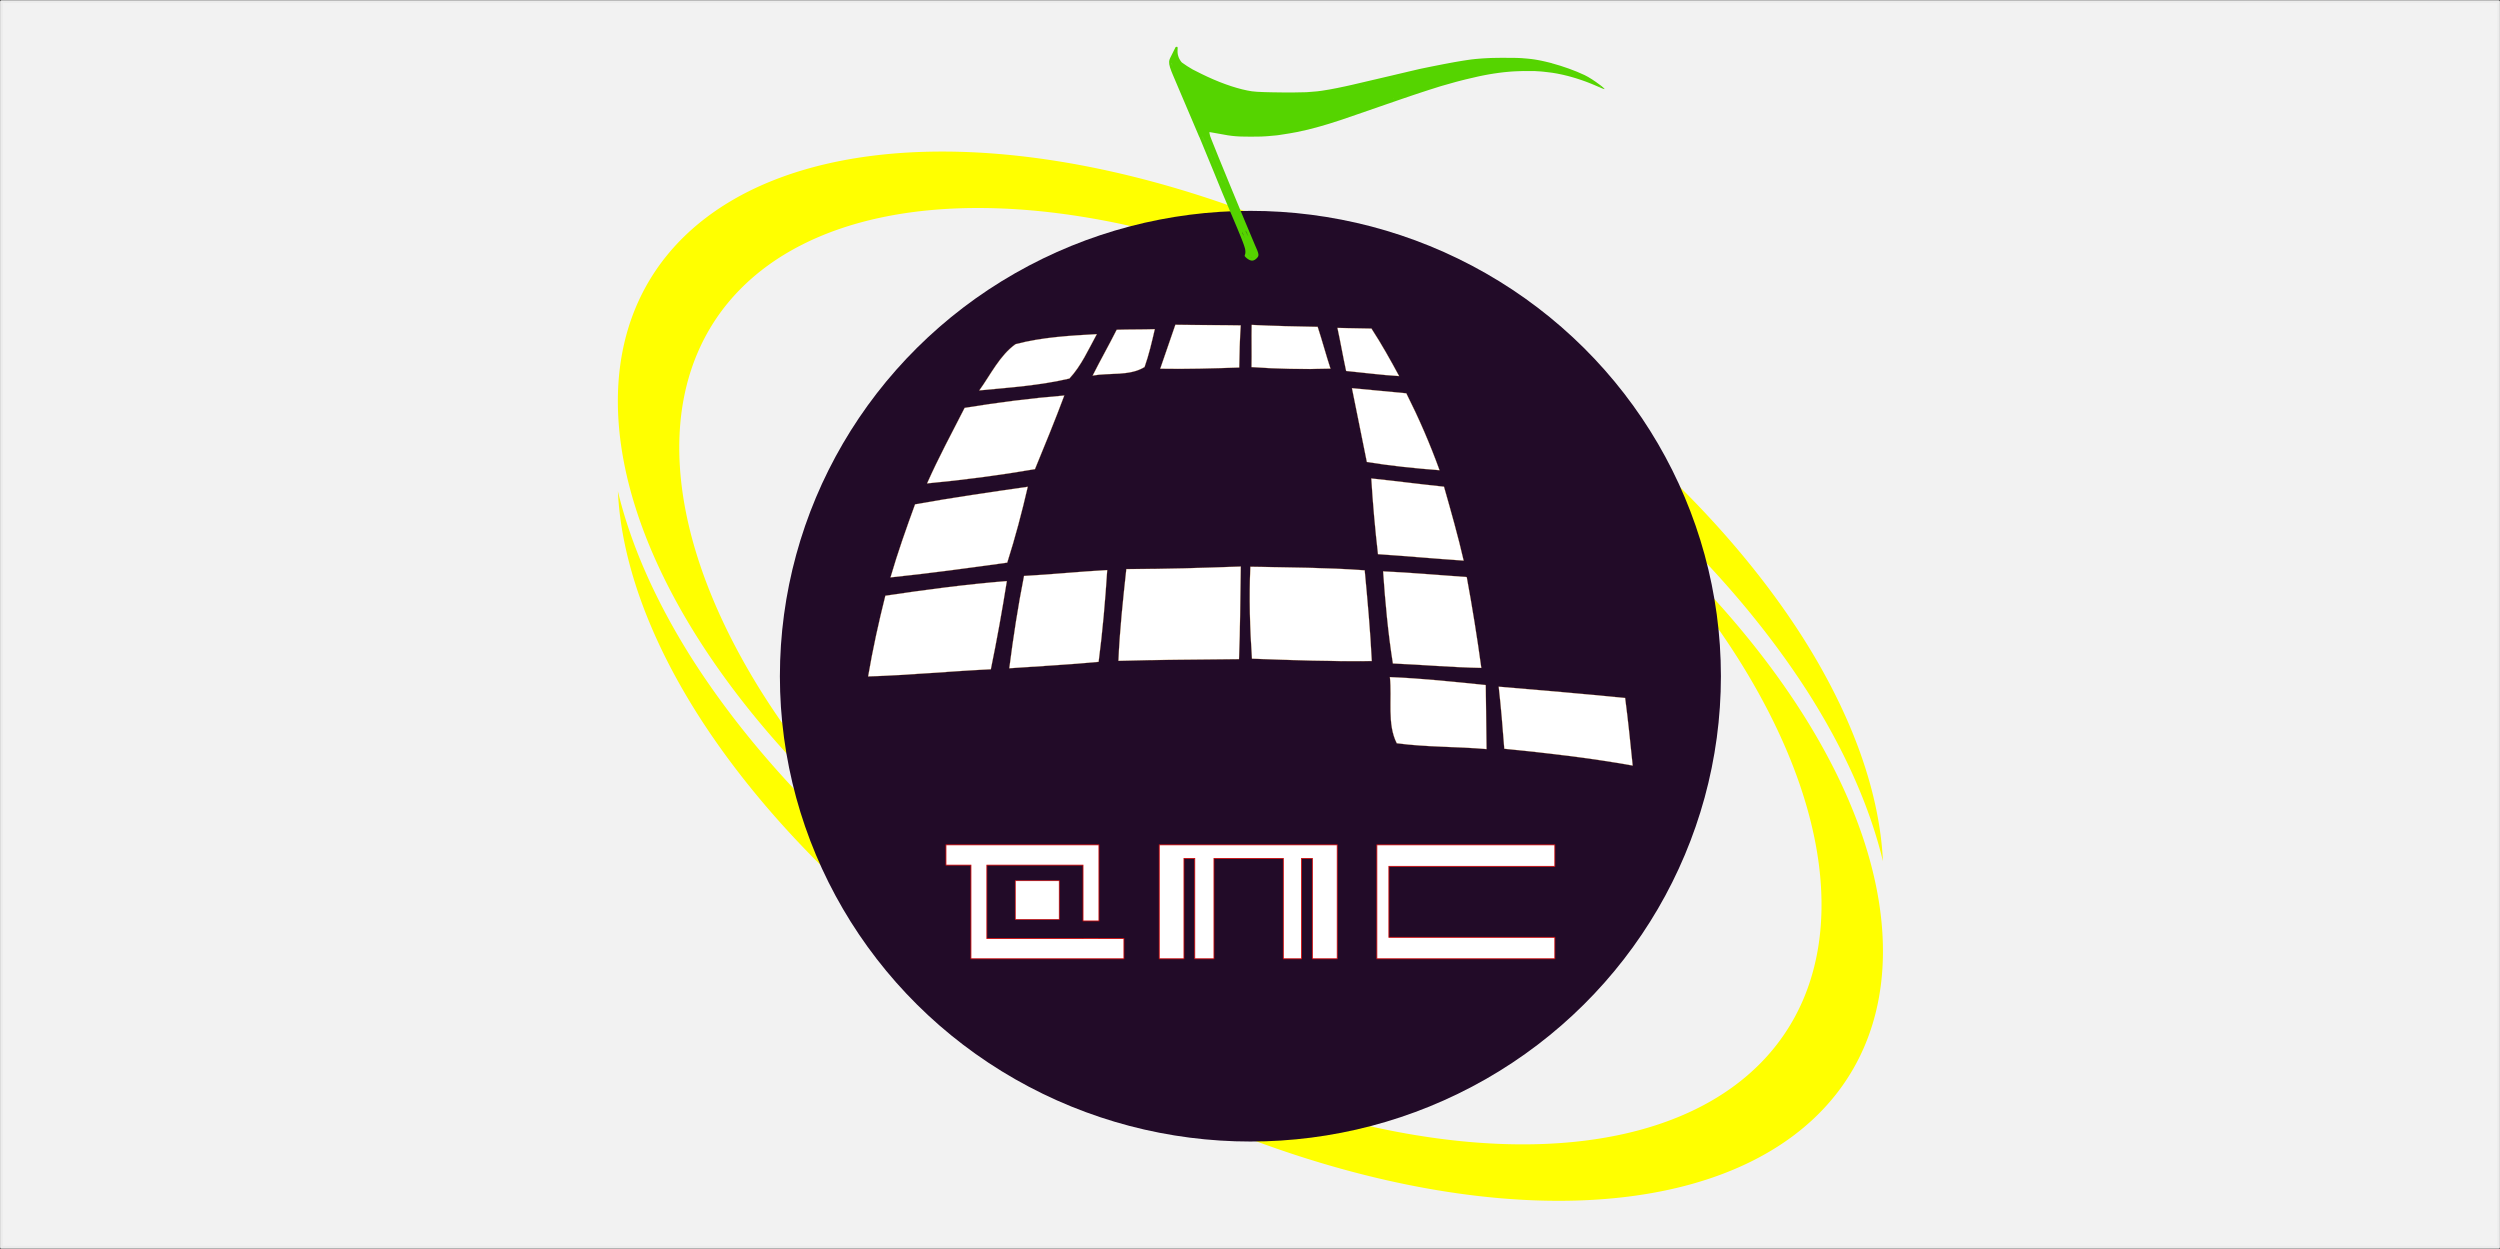
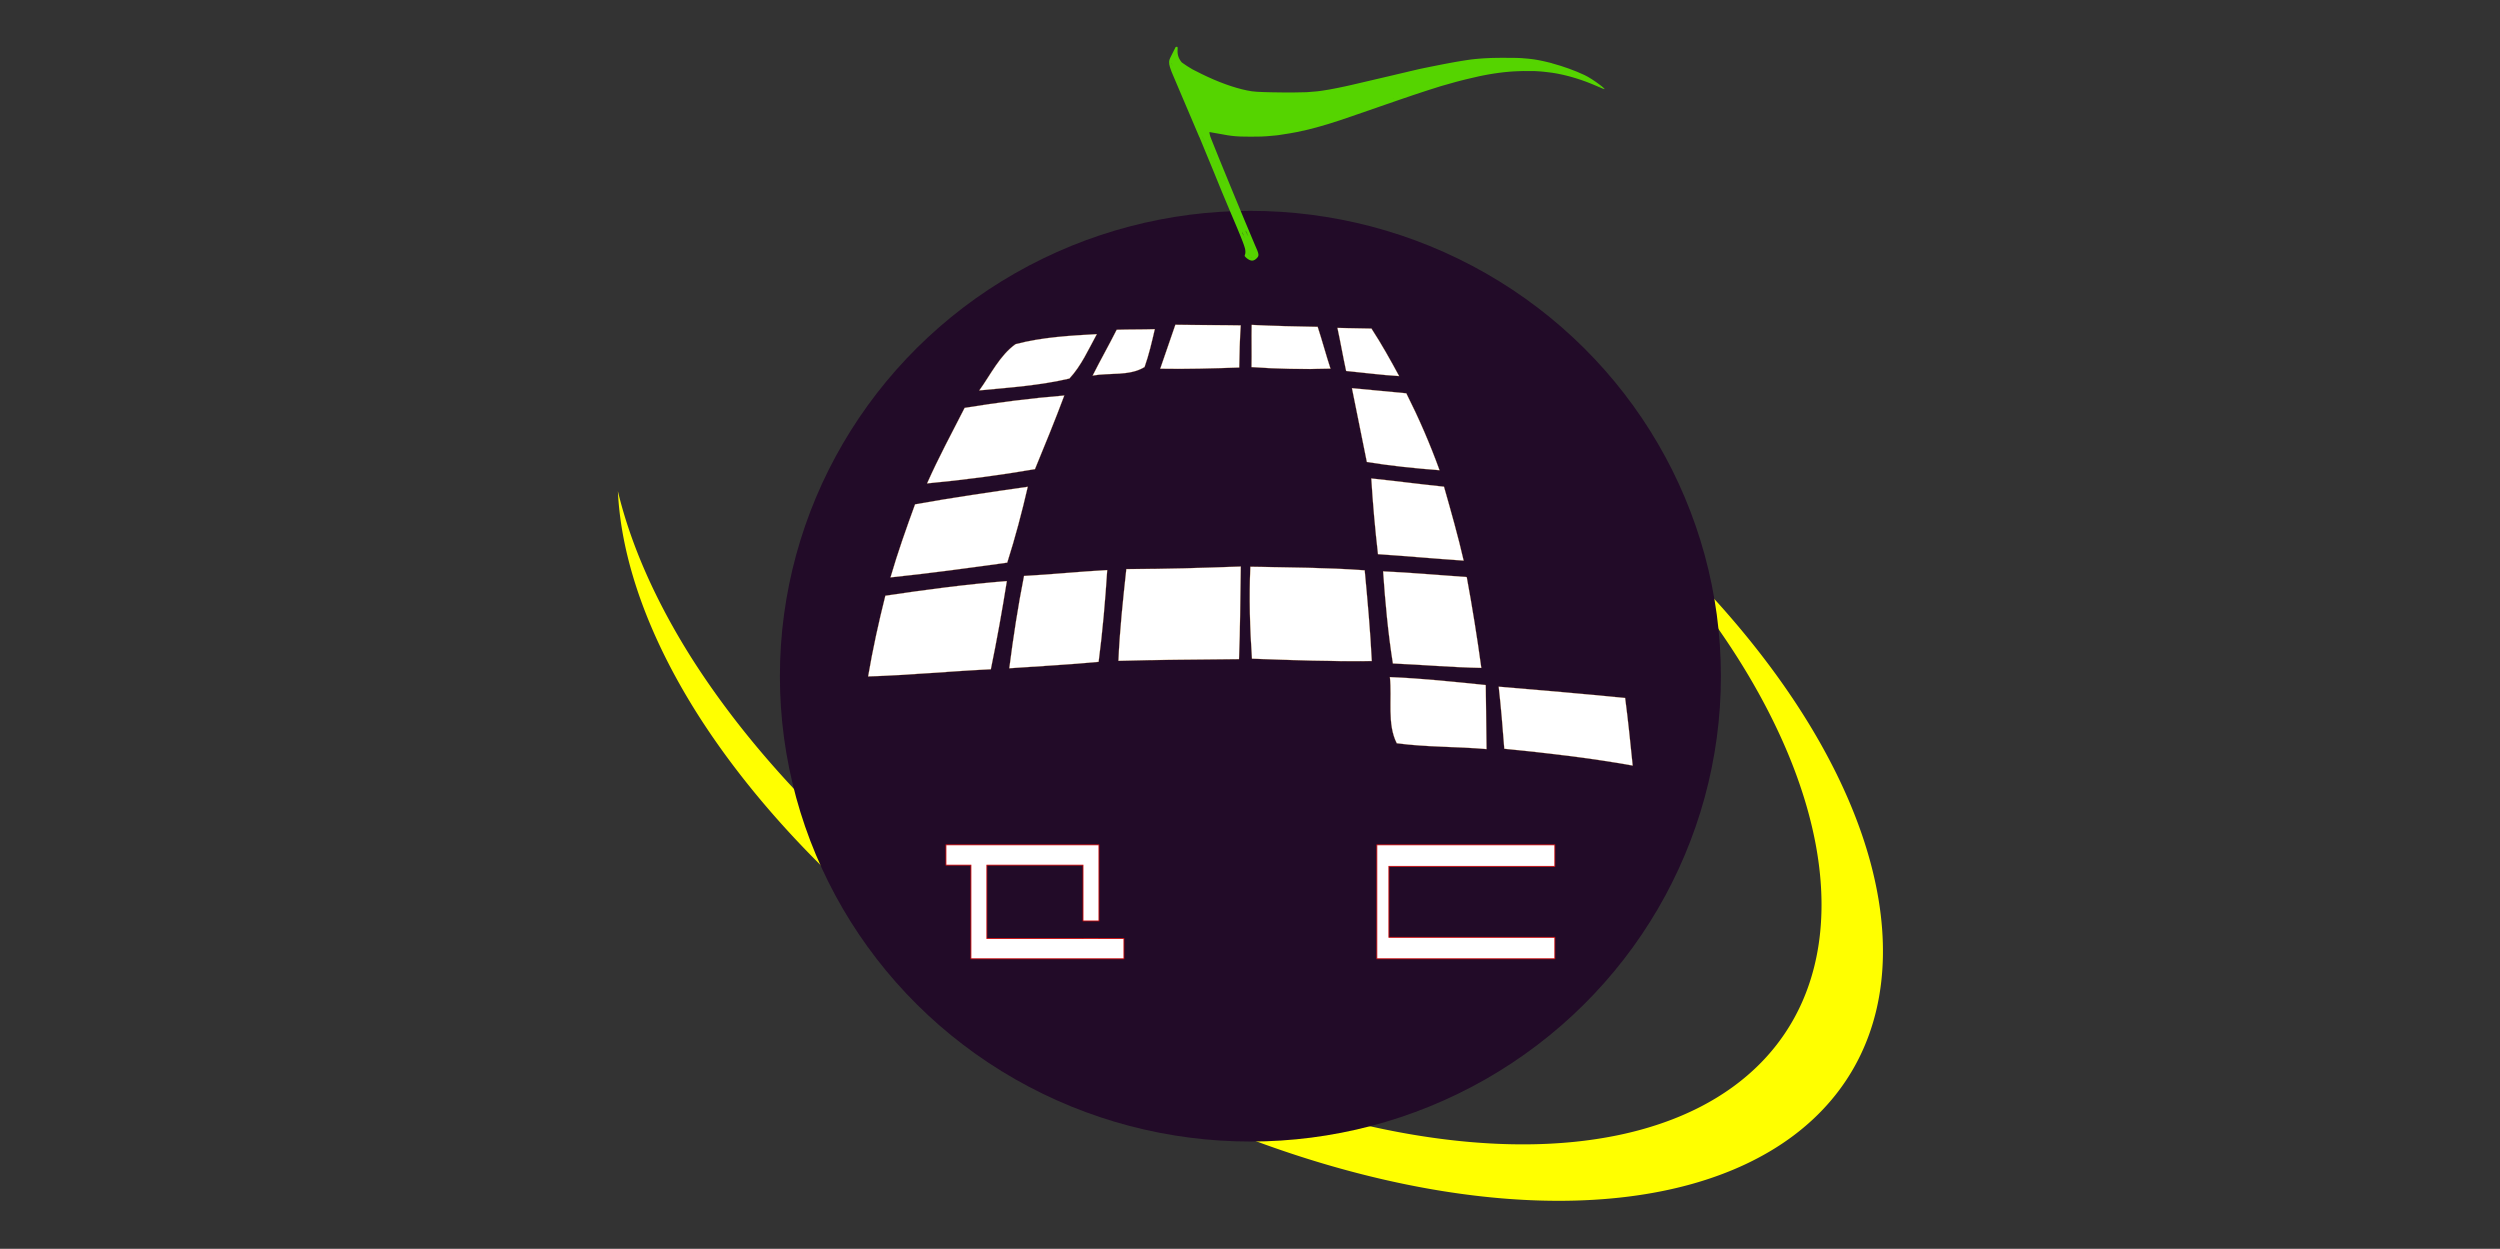
<svg xmlns="http://www.w3.org/2000/svg" version="1.1" viewBox="0 0 637.8 318.6">
  <rect x="0" y="0" width="637.8" height="318.6" fill="#333333" stroke="none" />
  <g transform="translate(-53.147 -366.88)">
-     <rect x="53.519" y="367.3" width="637.06" height="317.77" fill="#f2f2f2" stroke="#ececec" stroke-linecap="round" stroke-linejoin="round" stroke-width=".698" />
    <g transform="matrix(.6 0 0 .6 576.15 211.75)">
      <g transform="translate(-712.05 19.884)" fill="#ff0">
        <path d="m520.41 447.11a290.65 158.52 33.185 0 1 58.651 71 290.65 158.52 33.185 0 1-91.185 207.14 290.65 158.52 33.185 0 1-353.66-207.14 290.65 158.52 33.185 0 1-31.119-70.609 297.69 163.52 30.742 0 0 33.748 94.609 297.69 163.52 30.742 0 0 366.24 207.14 297.69 163.52 30.742 0 0 103.76-207.14 297.69 163.52 30.742 0 0-86.431-95z" />
-         <path d="m223.69 605.25a290.65 158.52 33.185 0 1-58.651-71 290.65 158.52 33.185 0 1 91.185-207.14 290.65 158.52 33.185 0 1 353.66 207.14 290.65 158.52 33.185 0 1 31.119 70.609 297.69 163.52 30.742 0 0-33.748-94.609 297.69 163.52 30.742 0 0-366.24-207.14 297.69 163.52 30.742 0 0-103.76 207.14 297.69 163.52 30.742 0 0 86.431 95z" />
      </g>
      <ellipse cx="-340" cy="546.07" rx="200.06" ry="197.86" fill="#220b28" />
      <path d="m-371.21 278.45c-0.132-0.019-0.323 0.018-0.593 0.119l-2.234 4.471c-0.014 0.027-0.021 0.053-0.034 0.08-0.013 0.028-0.058 0.115-0.062 0.125 0 5e-3 -5e-3 9e-3 -6e-3 0.013-5e-3 5e-3 -0.017 0.035-0.019 0.04-0.045 0.1-0.076 0.185-0.112 0.277-0.019 0.048-0.041 0.096-0.058 0.141 0 5e-3 -5e-3 0.01-6e-3 0.014-5e-3 0.012-0.01 0.025-0.014 0.037l-0.01 0.027v5e-3 6e-3c-0.423 1.25-0.229 2.526 0.785 5.114 9e-3 0.027 0.033 0.093 0.04 0.112 0 5e-3 0.013 0.032 0.014 0.035 0 5e-3 0 5e-3 5e-3 8e-3 7e-3 0.019 0.07 0.165 0.078 0.188 0.115 0.287 0.24 0.595 0.375 0.915 8e-3 0.02 0.016 0.038 0.025 0.058 0.415 0.998 1.212 2.879 3.693 8.69 2.719 6.369 6.904 16.204 7.431 17.462l0.146 0.35h0.028 0.014c2.306 5.496 4.252 10.211 6.098 14.774 0.564 1.396 0.84 2.055 1.301 3.189 0.718 1.793 1.479 3.656 2.295 5.627 1.186 2.873 2.289 5.499 3.799 9.04 0.606 1.421 1.119 2.63 1.617 3.805 0.169 0.399 0.352 0.827 0.511 1.205 0.269 0.637 0.485 1.161 0.721 1.725 0.444 1.066 0.869 2.094 1.216 2.952 0.021 0.053 0.043 0.106 0.064 0.158 0.341 0.848 0.602 1.523 0.845 2.16 0.407 1.081 0.719 1.978 0.894 2.629 0.044 0.177 0.097 0.358 0.128 0.528v6e-3c0.105 0.576 0.135 1.112 0.091 1.59-0.023 0.154-0.051 0.307-0.091 0.459l-0.028 0.107c-0.116 0.224-0.168 0.411-0.152 0.586l-0.018 0.069-0.025 0.082 5e-3 5e-3 0.125 0.116c0.131 0.248 0.407 0.509 0.877 0.873 1.651 1.276 2.814 1.265 4.118-0.038 1.138-1.138 1.102-1.628-0.865-5.961-0.023-0.054-0.039-0.093-0.063-0.149-1.002-2.351-2.459-5.832-4.018-9.57-0.519-1.246-1.062-2.553-1.619-3.895-1.239-2.983-2.507-6.041-3.791-9.154-0.316-0.765-0.606-1.469-0.904-2.191-3.553-8.626-6.776-16.529-7.944-19.525-0.217-0.558-0.388-1.01-0.528-1.391-0.024-0.103-0.066-0.268-0.148-0.537-0.102-0.335-0.195-0.754-0.21-0.935l-0.024-0.297s5e-3 -7e-3 6e-3 -9e-3l0.243-0.013c0.037 0 0.093 5e-3 0.137 5e-3 0.373 0.031 1.187 0.173 3.264 0.573 3.311 0.638 5.283 0.965 7.436 1.135 0.023 0 0.049 5e-3 0.073 5e-3 5e-3 2.1e-4 6e-3 0 8e-3 0h0.012c0.349 0.027 0.707 0.053 1.074 0.072 0.053 5e-3 0.092 8e-3 0.146 0.012 0.049 5e-3 0.314 7e-3 0.419 0.011 0 2e-5 5e-3 -9e-5 7e-3 0 0.172 8e-3 0.323 0.023 0.501 0.03 0.364 0.014 1.014 0.025 1.798 0.032 0.012 0 0.058 5e-3 0.067 5e-3 5e-3 0 0.058-1.9e-4 0.064 0 0.078 0 0.153 5e-3 0.232 5e-3h0.129 0.03 0.147c0.166 0 0.347 5e-3 0.517 5e-3 0.362 6e-3 0.726 8e-3 1.092 9e-3 0.101 1.8e-4 0.189 5e-3 0.292 5e-3h0.098l0.493-6e-3c0.236 0 0.469-5e-3 0.706-7e-3h0.372 0.022 0.117c0.708 0 1.369-0.013 2.019-0.031 0.09-5e-3 0.179-5e-3 0.268-7e-3 0.109-5e-3 0.302-5e-3 0.389-7e-3 0.117-5e-3 0.274-0.016 0.399-0.022 0.242-0.011 0.503-0.028 0.751-0.042 0.059-5e-3 0.114-6e-3 0.174-0.01 0.119-7e-3 0.256-0.01 0.372-0.017 0.035 0 0.092-8e-3 0.129-0.01 0.091-6e-3 0.173-0.012 0.265-0.018 0.167-0.011 0.36-0.027 0.533-0.04h0.026c1.388-0.1 2.727-0.219 3.671-0.329 0.128-0.014 0.16-0.021 0.263-0.033 0.03-5e-3 0.055-7e-3 0.083-0.01h5e-3c0.02-5e-3 0.04-5e-3 0.06-7e-3 0.029-5e-3 0.057-7e-3 0.084-0.01 0.079-0.01 0.168-0.021 0.228-0.03 0.014-5e-3 0.067-8e-3 0.078-0.01 7e-3 0 0.082-0.013 0.093-0.015 9e-3 0 0.034-5e-3 0.043-5e-3l0.032-5e-3c0.214-0.038 0.842-0.134 1.438-0.221 1.135-0.165 2.223-0.34 3.294-0.522 0.048-8e-3 0.097-0.017 0.145-0.025 0.949-0.162 1.885-0.331 2.803-0.512 0.04-8e-3 0.082-0.016 0.122-0.024 3.148-0.621 6.173-1.359 9.437-2.292 1.2-0.343 2.141-0.619 3.108-0.906 0.111-0.032 0.234-0.068 0.344-0.1 0.222-0.067 0.485-0.143 0.707-0.211 2.786-0.828 5.976-1.905 11.801-3.93 0.037-0.013 0.079-0.027 0.116-0.04 2.189-0.756 5.606-1.938 9.645-3.336 1.535-0.531 1.117-0.384 2.942-1.016 2.066-0.716 4.044-1.398 4.396-1.518 0.352-0.119 1.121-0.385 1.71-0.59 0.146-0.051 0.345-0.117 0.497-0.17 1.477-0.509 2.961-1.015 4.46-1.518 1.287-0.433 2.32-0.772 3.376-1.12 1.102-0.363 2.222-0.73 3.363-1.099 2.009-0.65 3.86-1.24 5.134-1.625 0.071-0.021 0.142-0.043 0.213-0.064 1.668-0.501 4.394-1.271 5.935-1.675l0.136-0.036v-5e-3c0.272-0.072 0.534-0.143 0.82-0.219 0.391-0.103 0.766-0.199 1.146-0.298 0.25-0.065 0.475-0.119 0.718-0.182 0.547-0.14 1.094-0.279 1.613-0.409 1.956-0.486 3.774-0.912 5.476-1.278 0.23-0.049 0.463-0.101 0.689-0.148 0.397-0.083 0.782-0.159 1.168-0.236 0.329-0.065 0.661-0.132 0.984-0.194 0.326-0.062 0.644-0.119 0.964-0.177 0.33-0.06 0.662-0.122 0.987-0.178 0.435-0.075 0.863-0.142 1.289-0.21 0.19-0.03 0.382-0.063 0.57-0.092 0.617-0.094 1.228-0.18 1.832-0.26 0.269-0.035 0.365-0.049 0.547-0.074 0.578-0.073 1.156-0.148 1.732-0.211 0.035-5e-3 0.071-7e-3 0.106-0.011 0.138-0.015 0.276-0.028 0.414-0.042 0.755-0.078 1.511-0.15 2.274-0.212 0.057-5e-3 0.115-0.01 0.172-0.014 0.042-5e-3 0.088-7e-3 0.13-0.01 0.383-0.03 0.743-0.051 1.107-0.072 0.331-0.018 0.685-0.035 1.125-0.054 0.494-0.02 1.067-0.041 1.882-0.067 0.275-7e-3 0.71-0.025 0.853-0.025h0.193v-8e-3 -5e-3c1.935-9e-3 4.061-5e-3 5.035 0.023 0.749 0.031 1.558 0.082 2.397 0.15 0.332 0.028 0.665 0.056 0.994 0.088 0.089 8e-3 0.177 0.017 0.266 0.026 0.926 0.092 1.834 0.198 2.69 0.316 0.161 0.021 0.313 0.039 0.478 0.062 0.08 0.011 0.249 0.035 0.276 0.038l0.152 0.019v-6e-3c0.554 0.085 1.107 0.175 1.658 0.274 0.214 0.038 0.428 0.076 0.642 0.117 0.628 0.119 1.255 0.248 1.883 0.385 0.233 0.051 0.466 0.103 0.699 0.156 0.62 0.142 1.24 0.292 1.861 0.452 0.215 0.055 0.431 0.112 0.646 0.17 0.341 0.091 0.683 0.191 1.024 0.288 0.545 0.154 1.09 0.311 1.635 0.479 0.358 0.11 0.718 0.227 1.077 0.344 0.513 0.166 1.026 0.335 1.539 0.512 0.625 0.216 1.251 0.435 1.882 0.67 0.154 0.057 0.308 0.119 0.462 0.177 0.561 0.213 1.127 0.436 1.746 0.689 0.197 0.08 0.385 0.154 0.59 0.24 0.716 0.298 1.67 0.709 2.758 1.18 0.569 0.252 1.008 0.44 1.346 0.576 0.054 0.023 0.106 0.044 0.14 0.055 0.443 0.175 0.713 0.266 0.722 0.229 0.164-0.014-0.085-0.304-0.591-0.75l-0.016-0.013-0.106-0.087-0.078-0.068c-5e-3 -5e-3 -8e-3 -6e-3 -0.011-9e-3 -0.079-0.069-0.195-0.165-0.351-0.29-0.083-0.068-0.156-0.129-0.247-0.201-0.115-0.091-0.248-0.191-0.373-0.287-0.125-0.096-0.249-0.191-0.384-0.291-1.831-1.379-4.41-3.106-6.273-3.983-4.182-1.968-9.132-3.736-13.884-5.016v-0.014-5e-3 -5e-3l-0.016-5e-3v-0.01l-0.875-0.218c-0.097-0.025-0.107-0.028-0.212-0.054-0.625-0.156-1.216-0.297-1.786-0.429-0.173-0.04-0.335-0.075-0.504-0.113-0.039-9e-3 -0.104-0.026-0.139-0.033-0.13-0.029-0.25-0.052-0.378-0.08-0.167-0.036-0.341-0.078-0.505-0.112-0.15-0.032-0.298-0.061-0.446-0.091-0.162-0.033-0.319-0.061-0.477-0.092-0.109-0.021-0.22-0.043-0.329-0.064-0.066-0.012-0.134-0.027-0.2-0.039-0.127-0.024-0.256-0.049-0.382-0.071-0.147-0.026-0.291-0.046-0.437-0.071-0.098-0.017-0.198-0.033-0.296-0.049-7e-3 0-0.014 0-0.021-5e-3h-9e-3c-0.111-0.018-0.223-0.038-0.334-0.055-0.063-0.01-0.126-0.021-0.189-0.031h-0.018c-0.107-0.016-0.216-0.029-0.323-0.044-0.139-0.02-0.281-0.038-0.421-0.057-0.032-5e-3 -0.063-9e-3 -0.095-0.013-0.113-0.015-0.226-0.032-0.339-0.046-0.064-8e-3 -0.129-0.016-0.194-0.024-0.214-0.026-0.434-0.049-0.651-0.072-0.262-0.028-0.527-0.057-0.793-0.082-0.132-0.012-0.265-0.026-0.4-0.037-0.107-9e-3 -0.222-0.016-0.33-0.025-0.236-0.019-0.474-0.039-0.716-0.056-0.164-0.012-0.322-0.025-0.491-0.036v-0.012l-0.192-0.02c-0.366-0.039-1.004-0.069-1.786-0.093h-0.036-0.084c-0.226-7e-3 -0.416-0.014-0.676-0.019-0.124-5e-3 -0.215-9e-3 -0.343-0.012-6e-3 -1.8e-4 -0.026 1.7e-4 -0.032 0-0.515-0.013-1.395-0.02-2.422-0.023-0.545-8e-3 -1.099-5e-3 -1.653-6e-3 -0.257-1.9e-4 -0.494 0-0.752 0-0.492 0-0.977-5e-3 -1.471 0v-5e-3l-1.798 0.021c-0.118 0-0.243 7e-3 -0.362 9e-3h-0.054-0.087c-0.032 0-0.063 0-0.095 5e-3 -0.177 5e-3 -0.277 7e-3 -0.443 0.01-0.427 7e-3 -0.96 0.012-1.125 0.02-0.052 5e-3 -0.085 5e-3 -0.136 7e-3h-0.089c-0.101 5e-3 -0.141 8e-3 -0.238 0.012-0.095 5e-3 -0.189 8e-3 -0.284 0.012-0.264 0.01-0.521 0.027-0.784 0.039-0.054 5e-3 -0.108 6e-3 -0.163 8e-3 -0.217 0.011-0.446 0.02-0.666 0.032-0.086 5e-3 -0.17 9e-3 -0.257 0.014-0.371 0.021-0.733 0.042-1.099 0.066-0.227 0.015-0.445 0.033-0.669 0.05-0.258 0.019-0.508 0.037-0.759 0.057h-0.015c-0.455 0.037-0.891 0.074-1.324 0.116-0.158 0.015-0.334 0.028-0.487 0.043-0.057 6e-3 -0.133 0.017-0.191 0.023-0.142 0.015-0.291 0.033-0.432 0.049-0.224 0.025-0.475 0.046-0.688 0.072-0.226 0.028-0.525 0.072-0.78 0.106-0.058 8e-3 -0.118 0.015-0.177 0.023-0.082 0.011-0.177 0.02-0.258 0.031-0.118 0.016-0.277 0.042-0.403 0.06-0.28 0.04-0.577 0.085-0.879 0.131-0.373 0.057-0.739 0.112-1.149 0.177-0.412 0.065-0.83 0.134-1.267 0.206-0.079 0.013-0.163 0.028-0.243 0.041-0.045 8e-3 -0.092 0.015-0.138 0.023-0.145 0.025-0.284 0.048-0.432 0.073-0.452 0.076-0.893 0.15-1.361 0.232v-5e-3l-0.024 5e-3h-5e-3c-0.011 0-0.702 0.131-0.905 0.167-0.015 5e-3 -0.029 5e-3 -0.044 8e-3 -0.041 7e-3 -0.129 0.025-0.176 0.033-0.036 7e-3 -0.07 0.013-0.106 0.019-0.384 0.069-0.76 0.135-1.148 0.207-0.221 0.041-0.522 0.101-0.759 0.146-0.114 0.021-0.234 0.042-0.348 0.064-0.019 5e-3 -0.044 8e-3 -0.063 0.012-0.074 0.014-0.136 0.026-0.212 0.04-0.419 0.079-0.671 0.122-0.992 0.184-0.238 0.045-0.619 0.123-0.884 0.175-0.113 0.022-0.244 0.049-0.36 0.071-0.026 5e-3 -0.046 9e-3 -0.072 0.014-0.273 0.053-0.56 0.111-0.843 0.167-0.01 0-0.019 5e-3 -0.029 6e-3h-9e-3c-0.017 5e-3 -0.034 7e-3 -0.051 0.01v0c-0.01 0-0.021 5e-3 -0.031 6e-3 -1 0.195-1.879 0.369-2.832 0.559-0.381 0.076-0.659 0.132-1.024 0.206-1.015 0.204-1.819 0.369-2.578 0.528-0.159 0.033-0.284 0.06-0.428 0.09-0.378 0.079-0.616 0.126-0.857 0.178-0.012 5e-3 -0.165 0.039-0.18 0.042-6e-3 0-0.027 6e-3 -0.033 7e-3 0 0-0.021 6e-3 -0.024 6e-3 -0.032 7e-3 -0.156 0.032-0.185 0.038-0.023 5e-3 -0.251 0.06-0.284 0.067l-0.176 0.037v5e-3c-0.022 5e-3 -0.141 0.033-0.166 0.039-6e-3 0-0.019 5e-3 -0.025 5e-3 -0.038 9e-3 -0.084 0.018-0.119 0.026-0.36 0.084-1.152 0.268-1.758 0.41-0.13 0.03-0.439 0.104-0.598 0.141-0.019 5e-3 -0.042 0.01-0.06 0.014-0.102 0.025-0.274 0.065-0.382 0.091-0.046 0.011-0.107 0.025-0.155 0.036h-0.03l-2.446 0.583c-0.213 0.05-0.321 0.075-0.535 0.126-1.102 0.259-2.268 0.532-2.573 0.602l-0.663 0.154v5e-3c-0.053 0.013-0.943 0.223-1.107 0.263-0.023 6e-3 -0.089 0.021-0.112 0.026-0.088 0.021-0.201 0.048-0.29 0.069-0.032 8e-3 -0.141 0.033-0.175 0.041-5.996 1.43-14.051 3.313-17.1 3.998-0.918 0.206-1.917 0.434-2.69 0.601-5e-3 0-9e-3 0-0.013 5e-3h-0.012c-1.274 0.276-2.399 0.511-3.526 0.738-2.517 0.508-4.558 0.871-6.466 1.143-0.223 0.032-0.448 0.065-0.667 0.094-0.408 0.054-0.813 0.106-1.215 0.152-0.074 9e-3 -0.146 0.016-0.22 0.024-0.037 5e-3 -0.075 8e-3 -0.112 0.012-1.324 0.146-2.651 0.253-4.087 0.336-0.172 9e-3 -0.345 0.019-0.52 0.027h-0.016c-1.188 0.059-3.057 0.093-5.268 0.104-0.388 0-0.743 5e-3 -1.151 5e-3 -1.057 0-2.148 0-3.293-0.01h-0.133c-1.417-0.012-2.876-0.032-4.318-0.06-0.918-0.018-1.636-0.037-2.367-0.055-0.503-0.013-0.995-0.026-1.46-0.041-2.317-0.074-3.66-0.162-4.755-0.31-0.116-0.016-0.192-0.021-0.282-0.029-5.171-0.765-12.052-3.01-18.841-6.17-0.286-0.133-0.58-0.275-0.871-0.413-0.492-0.232-1.02-0.483-1.606-0.766-1.607-0.778-3.009-1.485-3.859-1.946-1.668-0.961-3.163-1.921-4.405-2.841-5e-3 -5e-3 -6e-3 -5e-3 -9e-3 -8e-3 -0.089-0.069-0.169-0.132-0.232-0.195l-5e-3 -5e-3c-0.023-0.023-0.049-0.055-0.072-0.081-0.056-0.062-0.118-0.139-0.192-0.237 0 0-5e-3 -5e-3 -5e-3 -6e-3 -5e-3 -7e-3 -0.01-0.014-0.015-0.02-0.037-0.049-0.07-0.098-0.105-0.147-0.074-0.103-0.148-0.212-0.221-0.325-0.075-0.115-0.138-0.227-0.204-0.34-0.049-0.084-0.101-0.172-0.148-0.26-0.019-0.036-0.04-0.07-0.059-0.106-0.059-0.116-0.109-0.23-0.16-0.345-5e-3 -9e-3 -8e-3 -0.018-0.012-0.027v-5e-3c-0.043-0.097-0.09-0.196-0.127-0.292-7e-3 -0.018-0.012-0.038-0.019-0.056-0.231-0.618-0.344-1.194-0.391-1.709-5e-3 -0.068-0.011-0.143-0.014-0.208-5e-3 -0.039-5e-3 -0.076-5e-3 -0.114-5e-3 -0.17-7e-3 -0.376-8e-3 -0.596 0.026-1.001 0.187-1.635-0.231-1.695zm-0.805 3.067v0.011c-1.7e-4 7e-3 0 0.016 0 0.015-8e-5 1.7e-4 0-0.011 0-0.011 0 5e-3 -0.017 0.055-0.035 0.114v7e-3c-0.033 0.105-0.067 0.184-0.099 0.279 0.042-0.129 0.086-0.256 0.121-0.373 0 0 0.014-0.043 0.015-0.043zm-0.088 0.596v5e-3 -5e-3zm0.204 0.884c0 5e-3 5e-3 9e-3 5e-3 0.019v0.015s-5e-3 -6e-3 -5e-3 -0.014v-0.022zm0.033 0.151c5e-3 6e-3 5e-3 9e-3 8e-3 0.02v0s0-5e-3 -5e-3 -0.013v-9e-3zm-1.218 0.774v5e-3c0 5e-3 0 5e-3 -5e-3 5e-3l5e-3 -9e-3zm0.022 0.018v0.017-0.011-6e-3zm-0.058 0.047s0 5e-3 -5e-3 6e-3c0 0 0 5e-3 -5e-3 5e-3l5e-3 -5e-3 5e-3 -6e-3zm0.886 0.019h5e-3l5e-3 5e-3s-7e-3 -5e-3 -8e-3 -6e-3zm0.012 9e-3h5e-3c0.011 8e-3 0.02 0.015 0.031 0.023h-5e-3c-5e-3 -5e-3 -8e-3 -6e-3 -0.012-9e-3 -1.5e-4 -1e-4 0 0 0 0-7e-3 -5e-3 -0.019-0.013-0.019-0.014zm-0.918 8e-3v5e-3c0 5e-3 -5e-3 5e-3 -5e-3 5e-3l5e-3 -8e-3zm-0.02 0.036v5e-3c0 5e-3 -5e-3 5e-3 -5e-3 5e-3l5e-3 -8e-3zm-0.02 0.036v5e-3c0 5e-3 0 5e-3 -5e-3 5e-3l5e-3 -8e-3zm-0.021 0.037s0 5e-3 -5e-3 5e-3l5e-3 -6e-3zm-0.02 0.036-5e-3 5e-3 5e-3 -6e-3zm1.282 0.05h5e-3 7e-3c6e-3 5e-3 0.01 0.011 0.018 0.017 0.028 0.021 0.061 0.044 0.064 0.061-1.2e-4 0-5e-3 -5e-3 -6e-3 0 0 5e-3 -0.014-5e-3 -0.032-0.016-0.01-8e-3 -0.015-0.012-0.025-0.021l-0.01-0.01c-8e-3 -8e-3 -0.017-0.017-0.02-0.023 0-5e-3 -5e-3 -8e-3 -5e-3 -0.011zm-1.321 0.022s0 5e-3 -5e-3 5e-3l5e-3 -6e-3zm-0.02 0.036s0 5e-3 -5e-3 5e-3l5e-3 -6e-3zm1.596 0.17c2e-5 0 5e-3 1.2e-4 5e-3 0 0.01 5e-3 0.031 0.014 0.052 0.027h5e-3c6e-3 5e-3 8e-3 7e-3 0.014 0.011 5e-3 5e-3 8e-3 6e-3 0.012 9e-3 0.013 0.01 0.018 0.017 0.032 0.029 0.019 0.018 0.037 0.034 0.044 0.043 0 5e-3 5e-3 0.01 0 0.01 0 0-5e-3 -5e-3 -7e-3 -5e-3 0 1.4e-4 -0.01-7e-3 -0.012-8e-3 -0.013-9e-3 -0.033-0.026-0.058-0.046-0.039-0.032-0.081-0.066-0.087-0.073zm-1.343 0.065c0 6e-3 0-9e-3 5e-3 0.012 0.01 0.038 0.02 0.072 0.019 0.073 0 0-0.013-0.043-0.024-0.085zm-0.395 0.017c-6e-3 0.011 8e-5 0-0.012 0.024-6e-3 0.01-0.028 0.051-0.04 0.074-5e-3 9e-3 -0.011 0.018-0.016 0.028-5e-3 6e-3 -0.011 0.021-0.014 0.026-0.019 0.034-0.029 0.053-0.049 0.09-5e-3 7e-3 -0.013 0.022-0.016 0.028v5e-3 5e-3c-0.025 0.044-0.035 0.062-0.038 0.067 7e-3 -0.014 0.021-0.037 0.034-0.063 0.014-0.025 0.019-0.035 0.035-0.065l0.121-0.218zm0.472 0.191c0 5e-3 0 0 5e-3 9e-3 5e-3 0.016 5e-3 0.023 6e-3 0.031-5e-3 -6e-3 -6e-3 -0.014-9e-3 -0.027-1.9e-4 0 0-5e-3 0-7e-3 -1.1e-4 -5e-3 1.6e-4 -7e-3 0-5e-3zm-0.693 0.428 0.023 0.053c-1.9e-4 5e-3 0 6e-3 0 7e-3 0-5e-3 -0.011-0.031-0.022-0.06zm-0.011 0.081c5e-3 9e-3 5e-3 0.011 9e-3 0.017 0-5e-3 -5e-3 -5e-3 -8e-3 -0.01v-8e-3zm0.06 0.093c5e-3 0 9e-3 9e-3 0.012 0.011l5e-3 5e-3s6e-3 8e-3 9e-3 0.012c0.011 9e-3 0.06 0.123 0.105 0.227 0.036 0.084 0.059 0.134 0.092 0.214 0.076 0.189 0.14 0.367 0.129 0.378 0 0-8e-3 -9e-3 -0.011-0.01l-0.314-0.724c-6e-3 -0.018-0.03-0.074-0.031-0.081-5e-3 -0.015-5e-3 -0.027 5e-3 -0.03zm0.429 0.998c7e-3 0 0.02 0.019 0.039 0.053 0.026 0.045 0.039 0.091 0.029 0.102-6e-3 6e-3 -0.012 5e-3 -0.018 5e-3l-0.057-0.13c0-0.014 0-0.03 7e-3 -0.029zm95.08 5.25h0.018c5e-3 0 8e-3 -1e-4 0.01 0v0c-6e-3 0-0.165 0.04-0.285 0.067-0.122 0.028-0.231 0.051-0.235 0.047-7e-3 -7e-3 0.416-0.109 0.49-0.119zm0.032 0.025c7e-3 0.013 0.013 0.021 0.011 0.078 0 0.052-5e-3 0.077-0.011 0.093 0 5e-3 -6e-3 5e-3 -8e-3 8e-3 -0.012 0.01-0.035 0.019-0.059 0.027h-0.05c0.05-8e-3 0.093-0.018 0.104-0.029 0.015-0.016 0.022-0.143 0.013-0.179zm-0.552 0.101c5e-3 5e-3 -0.064 0.021-0.138 0.04-0.075 0.019-0.198 0.044-0.207 0.049-0.014 7e-3 0.077 0.015 0.2 0.02 0.108 5e-3 0.235 9e-3 0.319 0.011-0.136 0-0.252-5e-3 -0.372-7e-3l-0.19-7e-3 -0.06-5e-3 0.22-0.054c0.121-0.03 0.224-0.051 0.228-0.047zm81.039 0.085c0.028 0.012 0.054 0.023 0.082 0.035 0.014 0.012 0.022 0.021 0.012 0.023-0.028-0.012-0.054-0.023-0.083-0.036-0.012-0.011-0.021-0.021-0.011-0.022zm0.512 0.225c7e-3 0 0.036 0.016 0.054 0.023 0.025 0.011 0.042 0.019 0.066 0.03 0.025 0.016 0.042 0.031 0.034 0.033-0.031-0.014-0.068-0.03-0.099-0.044-0.031-0.02-0.066-0.041-0.055-0.042zm0.358 0.163c0.082 0.039 0.158 0.074 0.234 0.111 0.06 0.034 0.123 0.071 0.11 0.071 0 0-0.021-0.01-0.025-0.011-0.075-0.036-0.147-0.073-0.224-0.109-5e-3 0-5e-3 0-7e-3 -5e-3 -0.043-0.026-0.094-0.055-0.088-0.058zm1.033 0.52c0-5e-3 0.033 0.011 0.053 0.018 0.027 0.014 0.056 0.031 0.076 0.042 0.021 0.013 0.061 0.034 0.061 0.038 0 5e-3 -6e-3 5e-3 -8e-3 5e-3 -0.052-0.028-0.107-0.059-0.159-0.086-5e-3 -5e-3 -0.023-0.015-0.023-0.017zm2.715 1.822c0-5e-3 0.071 0.031 0.112 0.049 0.09 0.046 0.18 0.092 0.27 0.138 0.015 0.01 0.066 0.035 0.066 0.038 0 6e-3 -5e-3 8e-3 -6e-3 0.01-0.036-0.019-0.048-0.025-0.089-0.046-0.057-0.029-0.068-0.036-0.133-0.07-0.105-0.057-0.22-0.113-0.22-0.119zm-98.311 0.209h0.022c-5e-3 0.016-0.064 0.038-0.143 0.05-0.079 0.015-0.17 0.032-0.215 0.039h-0.016s0.01-5e-3 0.011-6e-3c0.012-0.012 0.054-0.03 0.12-0.047 0.032-8e-3 0.052-0.015 0.083-0.023 0.058-0.01 0.112-0.017 0.138-0.014zm99.224 0.118c7e-3 0 0.043 0.023 0.069 0.038 5e-3 0 0.034 0.021 0.038 0.023 0 5e-3 -5e-3 5e-3 -8e-3 5e-3 -0.043-0.028-0.073-0.042-0.09-0.058-5e-3 -5e-3 -7e-3 -6e-3 -9e-3 -8e-3zm0.2 0.237c5e-3 0 5e-3 0 0.01 5e-3 0.395 0.205 0.552 0.28 0.489 0.219-7e-3 -7e-3 -0.178-0.113-0.225-0.145 0-8e-3 0.01-0.01 0.067 0.024 0.099 0.064 0.185 0.121 0.279 0.182 0.109 0.073 0.206 0.135 0.245 0.163 0.014 0.011 0.042 0.03 0.047 0.035 5e-3 5e-3 5e-3 5e-3 5e-3 7e-3 0 0.012-0.139-0.061-0.33-0.162-0.052-0.028-0.134-0.069-0.189-0.098-0.231-0.124-0.403-0.224-0.399-0.229zm-87.158 5.132c0 8e-5 5e-3 -1.1e-4 5e-3 0 8e-5 0 0 5e-3 -5e-3 8e-3 0 0-0.011 5e-3 -0.014 7e-3 -0.014 9e-3 -0.043 0.023-0.074 0.037-0.054 0.025-0.112 0.043-0.163 0.058-0.015 5e-3 -0.039 0.014-0.049 0.016l-0.017 5e-3h-0.017c-5e-3 0-0.013 3e-5 -0.015 0 5e-3 -5e-3 0.031-0.017 0.056-0.03 0.055-0.029 0.143-0.06 0.218-0.082 0.029-7e-3 0.064-0.017 0.076-0.016zm-81.258 16.534h6e-3c0.452 1.083 1.013 2.417 1.496 3.569 0.227 0.55 0.582 1.402 0.578 1.406 0 0-0.063-0.148-0.067-0.157-0.237-0.567-0.49-1.172-0.904-2.162-0.57-1.364-1.05-2.508-1.065-2.543-0.026-0.06-0.032-0.064-0.089-0.064-0.034 0-0.061 5e-3 -0.061 9e-3 0 5e-3 0.286 0.704 0.636 1.552 0.147 0.357 0.166 0.406 0.277 0.677-0.056-0.128-0.158-0.379-0.282-0.672-0.199-0.482-0.456-1.101-0.648-1.565v-9e-3h0.058 0.082l-0.01-0.025c-1.7e-4 0-8e-3 -0.017-8e-3 -0.018zm2.26 1.069c5e-3 -2.1e-4 9e-3 0.012 0.012 0.014 0 0 0.051 0.124 0.056 0.133-0.014 0-0.029 9e-3 -0.034 0.034 0 5e-3 0 0-5e-3 0-0.027-0.1-0.037-0.161-0.031-0.182zm-1.308 1.578 5e-3 5e-3c0.01 0.025 0.027 0.067 0.036 0.089-0.012-0.028-0.025-0.062-0.037-0.09zm0.064 0.155c7e-3 0.02 0.03 0.073 0.036 0.089-0.012-0.029-0.026-0.062-0.038-0.091zm0.743 1.791c0.29 0.692 0.573 1.36 0.633 1.516 8e-3 0.02 0.029 0.026 0.092 0.026h0.081l-0.21-0.499c-0.021-0.052-0.184-0.44-0.235-0.56 0-5e-3 -0.02-0.051-0.02-0.052 5e-3 -5e-3 0.096 0.213 0.17 0.383 0.109 0.261 0.218 0.52 0.329 0.784 0.023 0.06 0.024 0.072 0.015 0.06l-0.045-0.107-0.168-0.01 0.028 0.065c0.057 0.131 2.934 7.096 3.087 7.473 0.085 0.209 0.153 0.4 0.236 0.609-0.146-0.372-0.3-0.756-0.461-1.144-1.37-3.316-2.285-5.525-3.421-8.271-0.034-0.085-0.088-0.214-0.112-0.275zm2.249 1.308c5e-3 5e-3 5e-3 0 0.01 7e-3 0.021 0.02 0.029 0.044 0.02 0.054-5e-3 0-7e-3 -9e-3 -0.01-0.01-7e-3 -0.017-0.013-0.034-0.02-0.051zm0.226 0.226h0.123c0.557 1.401 1.065 2.675 1.477 3.704-0.37-0.923-0.572-1.404-1.051-2.608l-0.432-1.086h-0.125-0.038c0.017 0 0.02-0.01 0.045-0.01zm-0.123 0.034 0.018 0.047c0 5e-3 0.018 0.046 0.02 0.051l-5e-3 -5e-3c-0.012-0.032-0.022-0.06-0.035-0.092v-5e-3zm-1.466 0.162c6e-3 -2.1e-4 0.045 0.09 0.081 0.168 0.027 0.064 0.051 0.124 0.078 0.188 0.025 0.065 0.062 0.156 0.059 0.16 0 0-0.013-0.029-0.015-0.032l-0.203-0.483zm1.538 0.023c0.014 0.036 0.092 0.231 0.115 0.29 1.5e-4 5e-3 8e-3 0.021 7e-3 0.022 0 0-0.01-0.022-0.012-0.025-0.037-0.094-0.068-0.174-0.104-0.267 0-5e-3 -6e-3 -0.017-6e-3 -0.02zm0.14 0.365c0 6e-5 5e-3 5e-3 8e-3 8e-3 8e-3 0.02 0.027 0.066 0.035 0.087-5e-3 0-7e-3 -8e-3 -0.01-0.01-0.012-0.03-0.021-0.055-0.033-0.085zm0.058 0.148s7e-3 8e-3 0.01 0.011c9e-3 0.022 0.025 0.062 0.034 0.086-5e-3 0-7e-3 -8e-3 -0.011-0.011-0.012-0.031-0.021-0.056-0.033-0.086zm-1.498 0.03c5e-3 -5e-3 0.028 0.05 0.045 0.085 0.017 0.042 0.034 0.081 0.052 0.123 0.015 0.043 0.037 0.099 0.033 0.103 0 0-6e-3 -0.012-7e-3 -0.013-0.052-0.123-0.065-0.155-0.119-0.285 1e-4 0-5e-3 -0.012-5e-3 -0.013zm1.555 0.118 0.012 0.012c0.01 0.025 0.023 0.06 0.034 0.086-5e-3 0-9e-3 -0.01-0.013-0.014-0.012-0.03-0.021-0.054-0.033-0.084zm0.06 0.149c0-5e-3 8e-3 0.01 0.011 0.012 0.011 0.028 0.024 0.059 0.035 0.088-5e-3 0-9e-3 -9e-3 -0.014-0.015-0.01-0.025-0.021-0.051-0.03-0.075 9e-5 0-5e-3 -9e-3 0-0.01zm-1.464 0.094c5e-3 -5e-3 0.03 0.053 0.051 0.098 0.016 0.037 0.026 0.062 0.042 0.1v5e-3c0.017 0.047 0.039 0.105 0.035 0.109l-5e-3 -7e-3c-0.049-0.117-0.068-0.165-0.12-0.288 2e-5 0-6e-3 -0.015-5e-3 -0.016zm1.534 0.067c0.039 0.098 0.072 0.18 0.115 0.289 0 0.01 0.014 0.043 0.013 0.045 0 0-0.015-0.034-0.02-0.043-0.028-0.07-0.057-0.142-0.084-0.212-8e-3 -0.028-0.026-0.074-0.024-0.079zm-1.385 0.294c5e-3 -5e-3 0.03 0.053 0.052 0.099 0.016 0.038 0.026 0.061 0.042 0.1 0.018 0.049 0.04 0.109 0.036 0.113l-5e-3 -7e-3c-0.048-0.113-0.073-0.176-0.123-0.295 1.7e-4 0-5e-3 -0.01-5e-3 -0.01zm1.53 0.091s8e-3 9e-3 0.013 0.014c0.011 0.029 0.017 0.045 0.029 0.074 0 0 5e-3 9e-3 5e-3 0.01 0 5e-3 -7e-3 -9e-3 -0.011-0.011-0.011-0.029-0.022-0.058-0.034-0.087zm0.059 0.151s9e-3 8e-3 0.014 0.014c0.012 0.03 0.018 0.044 0.03 0.075 0 0 5e-3 8e-3 0 9e-3 -5e-3 0-7e-3 -0.01-0.011-0.012-0.011-0.029-0.023-0.057-0.035-0.086zm-1.432 0.137c7e-3 7e-3 0.012 0.012 0.025 0.034 8e-3 0.02 0.014 0.032 0.022 0.052 8e-3 0.021 0.023 0.051 0.019 0.055 0 0-0.011-0.016-0.016-0.021-0.019-0.044-0.031-0.074-0.05-0.12zm1.49 0.01s9e-3 0.01 0.014 0.015c0.013 0.033 0.019 0.048 0.032 0.082v5e-3c-5e-3 5e-3 -8e-3 -0.01-0.012-0.013-0.012-0.029-0.024-0.059-0.035-0.088zm0.059 0.151 0.014 0.014c0.014 0.035 0.019 0.05 0.033 0.085-5e-3 0-8e-3 -9e-3 -0.012-0.013-0.011-0.029-0.023-0.057-0.035-0.086zm-1.468 0.036c5e-3 0 0.01 6e-3 0.019 0.02 5e-3 0.01 7e-3 0.016 0.011 0.026 8e-3 0.02 0.018 0.043 0.013 0.049l-5e-3 -6e-3c-0.014-0.032-0.024-0.056-0.038-0.089zm1.532 0.118s0.091 0.224 0.112 0.272c0.147 0.37 0.24 0.609 0.356 0.898 0.142 0.356 0.265 0.655 0.404 0.999 0.027 0.073 0.132 0.335 0.131 0.337-5e-3 5e-3 -0.141-0.344-0.203-0.493-0.219-0.544-0.423-1.059-0.637-1.597-0.041-0.108-0.164-0.414-0.162-0.416zm-1.464 0.046c7e-3 7e-3 0.012 0.012 0.024 0.033 8e-3 0.02 0.014 0.033 0.022 0.053 8e-3 0.021 0.023 0.051 0.019 0.055 0 0-0.01-0.015-0.015-0.02-0.018-0.043-0.032-0.077-0.05-0.121zm0.083 0.193c5e-3 0 0.022 0.043 0.034 0.065 0.028 0.066 0.045 0.109 0.073 0.175 7e-3 0.023 0.026 0.068 0.023 0.071 0 0-0.011-0.022-0.014-0.026-0.036-0.087-0.07-0.167-0.107-0.257 0-5e-3 -0.01-0.027-9e-3 -0.028zm0.151 0.361c5e-3 -5e-3 0.021 0.039 0.03 0.056 0.029 0.07 0.049 0.119 0.078 0.189 6e-3 0.021 0.024 0.064 0.021 0.066 0 0-8e-3 -0.018-0.01-0.02-0.035-0.084-0.074-0.174-0.11-0.261 0-5e-3 -0.01-0.029-9e-3 -0.03zm0.15 0.361c5e-3 -5e-3 0.021 0.041 0.03 0.058 0.03 0.071 0.051 0.121 0.08 0.192 5e-3 0.018 0.022 0.059 0.02 0.061 0 0-0.01-0.02-0.012-0.023-0.034-0.082-0.075-0.179-0.11-0.263 0-5e-3 -9e-3 -0.024-8e-3 -0.025zm0.154 0.375c5e-3 5e-3 0.01 0.012 0.018 0.024 0.018 0.042 0.03 0.074 0.048 0.116-5e-3 0-0.011-0.015-0.016-0.022-0.015-0.036-0.035-0.081-0.05-0.118zm0.082 0.196s9e-3 9e-3 0.014 0.015c0.01 0.023 0.017 0.041 0.027 0.065 0 6e-3 7e-3 0.018 5e-3 0.02 0 0-6e-3 -7e-3 -8e-3 -8e-3 -0.012-0.028-0.026-0.064-0.038-0.092zm0.069 0.164c5e-3 5e-3 9e-3 0.013 0.016 0.023 0.018 0.043 0.032 0.077 0.05 0.121-5e-3 0-0.01-0.016-0.016-0.023-0.015-0.036-0.035-0.085-0.05-0.121zm0.082 0.198s8e-3 9e-3 0.012 0.013c0.011 0.026 0.02 0.047 0.031 0.073 0 5e-3 5e-3 0.012 5e-3 0.013 0 0-6e-3 -8e-3 -8e-3 -9e-3 -0.011-0.026-0.027-0.063-0.038-0.09zm0.069 0.164c5e-3 0 8e-3 0.011 0.014 0.019 0.018 0.043 0.032 0.078 0.05 0.121-5e-3 2.1e-4 -0.01-0.014-0.014-0.019-0.015-0.035-0.035-0.085-0.05-0.121zm0.082 0.199s8e-3 7e-3 0.012 0.012c0.011 0.026 0.02 0.047 0.03 0.072 0 5e-3 5e-3 0.012 5e-3 0.013 0 0-5e-3 -8e-3 -7e-3 -8e-3 -0.011-0.026-0.027-0.063-0.038-0.089zm0.068 0.162c5e-3 5e-3 9e-3 0.011 0.014 0.019 0.017 0.042 0.032 0.078 0.05 0.12-5e-3 -8e-5 -9e-3 -0.013-0.013-0.018-0.015-0.035-0.036-0.086-0.051-0.121zm1.492 0.134c0-5e-3 0.01 0.011 0.015 0.016 0.011 0.027 0.021 0.053 0.032 0.08 0 0 5e-3 5e-3 0 6e-3 -5e-3 5e-3 -9e-3 -0.011-0.014-0.015-0.012-0.029-0.023-0.058-0.035-0.087zm-1.406 0.063s7e-3 0.015 8e-3 0.016c0.041 0.099 0.078 0.186 0.119 0.284-1.7e-4 0 5e-3 0.011 5e-3 0.011s-0.014-0.029-0.019-0.036c-0.029-0.069-0.069-0.167-0.098-0.236 0-8e-3 -0.014-0.037-0.013-0.039zm1.466 0.088s0.01 0.01 0.015 0.016c0.01 0.025 0.02 0.05 0.03 0.075 0 0 5e-3 9e-3 5e-3 0.01-5e-3 5e-3 -8e-3 -0.01-0.013-0.014-0.012-0.029-0.023-0.058-0.035-0.087zm0.061 0.151s0.01 0.01 0.016 0.017c9e-3 0.022 0.017 0.044 0.026 0.067-8e-5 5e-3 7e-3 0.015 5e-3 0.017-5e-3 5e-3 -8e-3 -9e-3 -0.011-0.011-0.012-0.03-0.024-0.06-0.036-0.09zm-1.377 0.122 5e-3 7e-3c0.042 0.101 0.081 0.194 0.122 0.294-1.4e-4 0 5e-3 0.01 5e-3 0.01s-0.013-0.026-0.016-0.03c-0.029-0.07-0.071-0.17-0.1-0.24 0-9e-3 -0.014-0.039-0.013-0.041zm1.438 0.03c5e-3 0 0.01 9e-3 0.016 0.017 8e-3 0.02 0.016 0.04 0.024 0.06 0 7e-3 8e-3 0.02 6e-3 0.022 0 0-7e-3 -9e-3 -0.01-0.01-0.012-0.03-0.024-0.059-0.036-0.089zm0.066 0.149s0.024 0.055 0.03 0.066c0.063 0.155 0.128 0.317 0.19 0.469 5e-3 0.017 0.03 0.078 0.028 0.08 0 0-0.029-0.067-0.039-0.086-0.057-0.14-0.114-0.281-0.171-0.423-9e-3 -0.028-0.04-0.104-0.038-0.106zm-1.351 0.189c0.043 0.102 0.084 0.2 0.126 0.301-8e-5 0 0 5e-3 0 5e-3s-0.013-0.026-0.016-0.03c-0.031-0.073-0.072-0.173-0.102-0.246 0-6e-3 -0.01-0.027-9e-3 -0.029zm0.147 0.354s0.1 0.241 0.109 0.261c0.897 2.161 1.505 3.636 1.981 4.804-0.448-1.096-1.029-2.505-1.741-4.223-0.103-0.249-0.224-0.537-0.321-0.769-5e-3 -0.012-0.029-0.072-0.028-0.073zm1.466 0.116c0-5e-3 0.01 0.011 0.014 0.015 0.011 0.028 0.023 0.059 0.034 0.086-5e-3 0-9e-3 -9e-3 -0.013-0.013-0.012-0.029-0.023-0.059-0.035-0.088zm0.069 0.154s9e-3 0.022 0.01 0.023c0.089 0.22 0.192 0.477 0.279 0.689 0 7e-3 0.02 0.051 0.019 0.052 0 5e-3 -0.044-0.101-0.063-0.142-0.059-0.145-0.121-0.301-0.181-0.448-0.021-0.058-0.067-0.172-0.064-0.175zm0.585 0.793c0.468 1.143 0.785 1.884 0.997 2.345-0.212-0.461-0.569-1.305-0.997-2.345zm-0.25 0.031c0.061 0.149 0.107 0.258 0.167 0.403 0 9e-3 0.017 0.046 0.016 0.048 0 0-0.023-0.051-0.031-0.066-0.04-0.098-0.075-0.179-0.116-0.279-0.013-0.038-0.037-0.099-0.036-0.106zm0.205 0.498s0.01 0.021 0.011 0.022c0.055 0.135 0.102 0.247 0.156 0.378 5e-3 0.014 0.023 0.061 0.022 0.063 0 0-0.018-0.041-0.023-0.049-0.046-0.112-0.089-0.212-0.136-0.326-8e-3 -0.025-0.032-0.086-0.03-0.088zm0.211 0.512s0.017 0.039 0.022 0.046c0.047 0.113 0.091 0.22 0.137 0.331 8e-3 0.024 0.032 0.084 0.03 0.086 0 0-0.011-0.024-0.013-0.026-0.051-0.123-0.101-0.245-0.153-0.371-5e-3 -0.015-0.025-0.064-0.023-0.066zm0.21 0.51s0.07 0.163 0.092 0.21c0.931 2.236 1.638 3.86 1.87 4.255 0.041 0.069 0.105 0.159 0.144 0.2 0.049 0.051 0.08 0.075 0.099 0.07 0.019-5e-3 0.026-0.04 0.024-0.105 0-0.074-0.036-0.204-0.094-0.38 0.047 0.142 0.093 0.285 0.103 0.36 5e-3 0.037 5e-3 0.07 0 0.091-5e-3 0.014-5e-3 0.035-0.014 0.039-5e-3 0-0.012-6e-3 -0.017-6e-3 -0.017 1.7e-4 -0.037 0-0.066-0.024-0.039-0.035-0.086-0.089-0.146-0.18-0.221-0.337-0.98-2.09-1.906-4.314-0.017-0.044-0.088-0.215-0.087-0.217zm-1.576 0.144c0.347 0.906 0.652 1.743 0.732 2.059 0.07 0.277 0.653 1.792 0.806 2.096 0.107 0.213 0.242 0.39 0.346 0.454 0.027 0.017 0.049 0.026 0.068 0.027v0c-0.019-5e-3 -0.038-5e-3 -0.058-0.016-7e-3 -5e-3 -0.014-0.01-0.021-0.014-0.067-0.041-0.138-0.114-0.215-0.228-0.03-0.045-0.06-0.103-0.092-0.16-0.139-0.272-0.45-1.046-0.769-1.934-0.02-0.057-0.033-0.091-0.054-0.149-0.066-0.307-0.353-1.125-0.741-2.135zm2.442 1.146c0.025 0.044 0.047 0.083 0.067 0.115 0.085 0.177 0.136 0.285 0.186 0.394 0.147 0.334 0.281 0.64 0.41 0.938 8e-3 0.018 0.016 0.038 0.024 0.056 0.158 0.358 0.277 0.643 0.382 0.903 0.026 0.062 0.051 0.125 0.071 0.176 0.053 0.136 0.075 0.215 0.11 0.319-0.064-0.185-0.152-0.414-0.275-0.708-0.24-0.575-0.856-1.971-0.91-2.061-0.014-0.023-0.048-0.101-0.064-0.131zm-0.971 1.902c0.168 0.418 0.58 1.417 0.58 1.435 0 0.079-0.023 0.124-0.058 0.144-0.013 5e-3 -0.025 6e-3 -0.038 7e-3 0.018 0 0.033-7e-3 0.048-0.022 0.036-0.036 0.045-0.095 0.027-0.165-0.016-0.06-0.292-0.739-0.559-1.4zm10.827 22.058c0.097 0.086 0.51 0.928 0.834 1.713 0.034 0.083 0.054 0.14 0.085 0.217 0.05 0.13 0.117 0.288 0.153 0.394 0.027 0.075 0.027 0.09 0.039 0.132-0.593-1.339-1.077-2.405-1.107-2.409-1.9e-4 -0.014-6e-3 -0.036-5e-3 -0.047zm5e-3 0.055c-0.011 0.037 0.25 0.745 0.591 1.638-0.145-0.318-0.307-0.719-0.436-1.075-0.052-0.155-0.115-0.336-0.147-0.444-0.012-0.056-8e-3 -0.082-9e-3 -0.12zm-1.556 0.33c0.025-0.025 0.217 0.396 0.428 0.935 0.211 0.539 0.363 0.999 0.339 1.023-0.025 0.025-0.217-0.396-0.428-0.935-0.211-0.539-0.363-0.998-0.339-1.023zm0.812 2.144c0.01-0.024 0.049 0.017 0.105 0.106 0.042 0.134 0.097 0.297 0.088 0.308-0.015 8e-3 -0.086-0.131-0.188-0.361 0-0.02-8e-3 -0.045-5e-3 -0.053zm2.092 6.823 0.126 0.82c0 9e-3 5e-3 0.014 5e-3 0.023 9e-3 0.075 0.019 0.128 0.028 0.193 0.02 0.201 0.064 0.751 0.071 0.78-9e-3 -0.033-0.036-0.282-0.068-0.625-0.028-0.298-0.033-0.332-0.103-0.791-0.031-0.202-0.056-0.37-0.056-0.373-1.4e-4 -5e-3 -0.011 0.031-0.025 0.074-0.043 0.137-0.083 0.226-0.17 0.373-0.063 0.107-0.145 0.352-0.166 0.498-0.012 0.087-6e-3 0.23 0.015 0.302 0.041 0.142 0.132 0.27 0.278 0.391 0.106 0.088 0.236 0.171 0.368 0.243-0.029-0.015-0.058-0.024-0.086-0.041-0.113-0.068-0.202-0.135-0.282-0.202-0.238-0.201-0.33-0.411-0.293-0.692 0-0.013 0-0.025 5e-3 -0.038 0-7e-3 5e-3 -0.014 5e-3 -0.021 8e-3 -0.044 0.022-0.092 0.036-0.14 0.017-0.056 0.04-0.118 0.065-0.185 9e-3 -0.022 0.016-0.044 0.026-0.068 8e-3 -0.012 0.012-0.021 0.02-0.034 0.089-0.143 0.156-0.293 0.198-0.467l8e-3 -0.018zm2.802 0.77v5e-3c-5e-3 0.055-0.016 0.111-0.033 0.167-6e-3 5e-3 -0.012 7e-3 -0.017 5e-3 0.022-0.056 0.037-0.115 0.049-0.175zm-2.568 1.051c7e-3 0.021 0.029 0.043 0.065 0.061-0.034-0.018-0.056-0.039-0.065-0.061zm0.082 0.068c0.033 0.015 0.077 0.03 0.126 0.042-0.05-0.013-0.093-0.026-0.126-0.042zm0.053 0.049c0.118 0.06 0.236 0.112 0.341 0.141-0.027-8e-3 -0.052-0.01-0.079-0.02-0.013-5e-3 -0.025-0.01-0.038-0.014-0.074-0.028-0.149-0.069-0.224-0.107zm0.936 6e-3c0.03 0 0.055 5e-3 0.081 5e-3 -8e-3 -6e-3 -0.073-5e-3 -0.137 0.013-0.07 0.017-0.164 0.023-0.266 0.025 0.118 0 0.225-0.016 0.322-0.043zm0.091 5e-3h0.013c-0.076 0.029-0.168 0.054-0.283 0.08l-0.321 0.072c-5e-3 0-0.011-5e-3 -0.016-5e-3 0.048 0 0.557-0.125 0.606-0.149zm-0.628 0.029c0.057 5e-3 0.113 7e-3 0.174 8e-3 -0.039 0-0.075 5e-3 -0.116 0-0.024 0-0.035-6e-3 -0.058-8e-3zm0.594 0.172c-5e-3 0-9e-3 0-0.014 5e-3v0c-0.02 5e-3 -0.044 0-0.065 0 0.027 0 0.057 0 0.081-5e-3z" fill="#55d400" />
      <path d="m-371.91 396.63c-2.151 6.331-4.295 12.374-6.445 18.705 11.292 0.22 22.304-0.146 33.607-0.506 0.118-6.081 0.231-11.872 0.639-17.947-9.265-0.18-18.536-0.072-27.801-0.252zm32.439 0.051c-0.118 6.081 0.058 11.88-0.061 17.961 10.991 0.793 22.283 1.012 33.586 0.652-1.914-5.831-3.533-11.946-5.447-17.777-9.265-0.18-18.529-0.361-28.078-0.836zm36.469 1.289c1.329 6.109 2.37 12.213 3.699 18.322 7.517 0.726 15.027 1.742 22.549 2.178-3.634-6.734-7.553-13.764-11.771-20.219l-14.477-0.281zm-77.633 0.52c-5.217 0.188-10.718 0.081-16.225 0.264-3.314 6.598-6.912 12.902-10.227 19.5 7.266-1.307 15.633 0.303 22.082-3.627 1.839-5.179 3.104-10.657 4.369-16.137zm-24.66 2.127c-11.598 0.644-23.197 1.286-34.551 4.252-6.755 4.793-10.681 13.119-15.443 19.689 12.767-1.2 25.818-2.106 38.33-5.049 5.029-5.406 8.06-12.3 11.664-18.893zm108.46 22.967c2.113 10.47 4.227 20.938 6.34 31.408 10.105 1.645 20.512 2.718 30.924 3.5-4.123-11.378-8.836-22.189-14.135-32.721-7.806-0.731-15.323-1.456-23.129-2.188zm-122.29 3.125c-14.215 1.172-28.151 2.929-42.389 5.26-5.42 10.613-11.13 21.221-15.977 32.135 15.379-1.439 30.769-3.457 45.881-6.061 4.256-10.346 8.512-20.693 12.484-31.334zm130.52 35.273c0.66 10.731 1.608 21.468 2.848 32.211 12.149 0.816 24.292 1.921 36.441 2.736-2.403-10.476-5.385-20.962-8.367-31.449-10.406-1.071-20.516-2.427-30.922-3.498zm-146.05 3.533c-15.975 2.297-31.95 4.593-47.936 7.469-3.671 10.068-7.349 20.426-10.453 31.084 16.543-1.706 33.097-3.992 49.65-6.277 3.393-10.653 6.208-21.316 8.738-32.275zm90.576 33.918c-16.23 0.554-32.462 1.106-48.682 1.08-1.411 13.009-2.822 26.017-3.365 39.043 17.099-0.537 34.186-0.493 51.279-0.74 0.543-13.025 0.514-26.352 0.768-39.383zm4.053 0.078c-0.543 13.025-0.217 26.067 0.688 39.121 17.077 0.622 34.153 1.243 50.957 0.99-0.62-12.758-1.816-25.816-3.016-38.586-16.197-1.184-32.415-1.21-48.629-1.525zm-60.852 1.424c-11.888 0.638-23.497 1.86-35.385 2.498-2.57 12.986-4.561 25.985-6.268 39.277 12.762-0.911 25.518-1.532 37.996-2.738 1.701-13.003 2.824-26.017 3.656-39.037zm117.29 0.543c0.905 13.054 2.099 26.113 4.162 39.189 12.444 0.532 24.876 1.641 37.615 1.889-1.773-13.071-3.841-25.856-6.199-38.648-11.859-0.81-23.713-1.909-35.578-2.43zm-159.96 4.131c-17.406 1.4-34.539 3.675-51.678 6.238-2.826 11.243-5.365 22.781-7.328 34.33 17.389-0.531 34.799-2.22 52.193-3.041 2.559-12.407 4.833-25.109 6.812-37.527zm162.85 40.826c0.978 9.289-1.257 19.966 2.928 28.158 12.711 1.696 25.461 1.364 38.184 2.481-0.115-8.983-0.223-18.256-0.338-27.238-13.585-1.423-27.171-2.846-40.773-3.4zm46.264 4.086c0.989 8.71 1.687 17.414 2.381 26.408 18.212 1.802 36.419 3.896 54.604 7.146-0.972-9.579-1.944-19.158-3.205-28.742-17.923-1.797-35.851-3.305-53.779-4.812z" fill="#fff" stroke="#e49f3c" stroke-width=".079" />
      <g transform="translate(14.564)" fill="#fff" stroke="#d30606">
        <g transform="matrix(.101 0 0 .095 -698.74 350.69)" stroke-width="3.034">
-           <rect x="2417.8" y="2972.1" width="185.05" height="173.36" fill="#fff" stroke="#d30606" stroke-linejoin="round" stroke-width="3.034" />
-         </g>
+           </g>
        <path d="m-473.39 617.78h-10.624v8.62h10.624v35.998h2e-4v3.831h47.654 6.772 10.624v-8.62h-10.624v-0.05h-6.772v0.05h-40.882v-31.208h40.882v23.74h6.772v-28.529-3.831h-47.654-6.772z" color="#000000" color-rendering="auto" image-rendering="auto" shape-rendering="auto" solid-color="#000000" stroke-width=".353" style="isolation:auto;mix-blend-mode:normal" />
-         <path d="m-393.33 617.78v48.449h10.516v-42.673h4.595v42.673h8.161v-42.671h29.484v42.671h7.755v-42.673h4.595v42.673h10.569v-48.449h-75.675z" color="#000000" color-rendering="auto" image-rendering="auto" shape-rendering="auto" solid-color="#000000" stroke-width=".353" style="isolation:auto;mix-blend-mode:normal" />
        <path d="m-300.79 617.78v4.598 39.253 4.598h75.674v-4.598-1-3.535h-70.564v-30.181h70.564v-3.535-1-4.598h-75.674z" color="#000000" color-rendering="auto" image-rendering="auto" shape-rendering="auto" solid-color="#000000" stroke-width=".353" style="isolation:auto;mix-blend-mode:normal" />
      </g>
    </g>
  </g>
</svg>